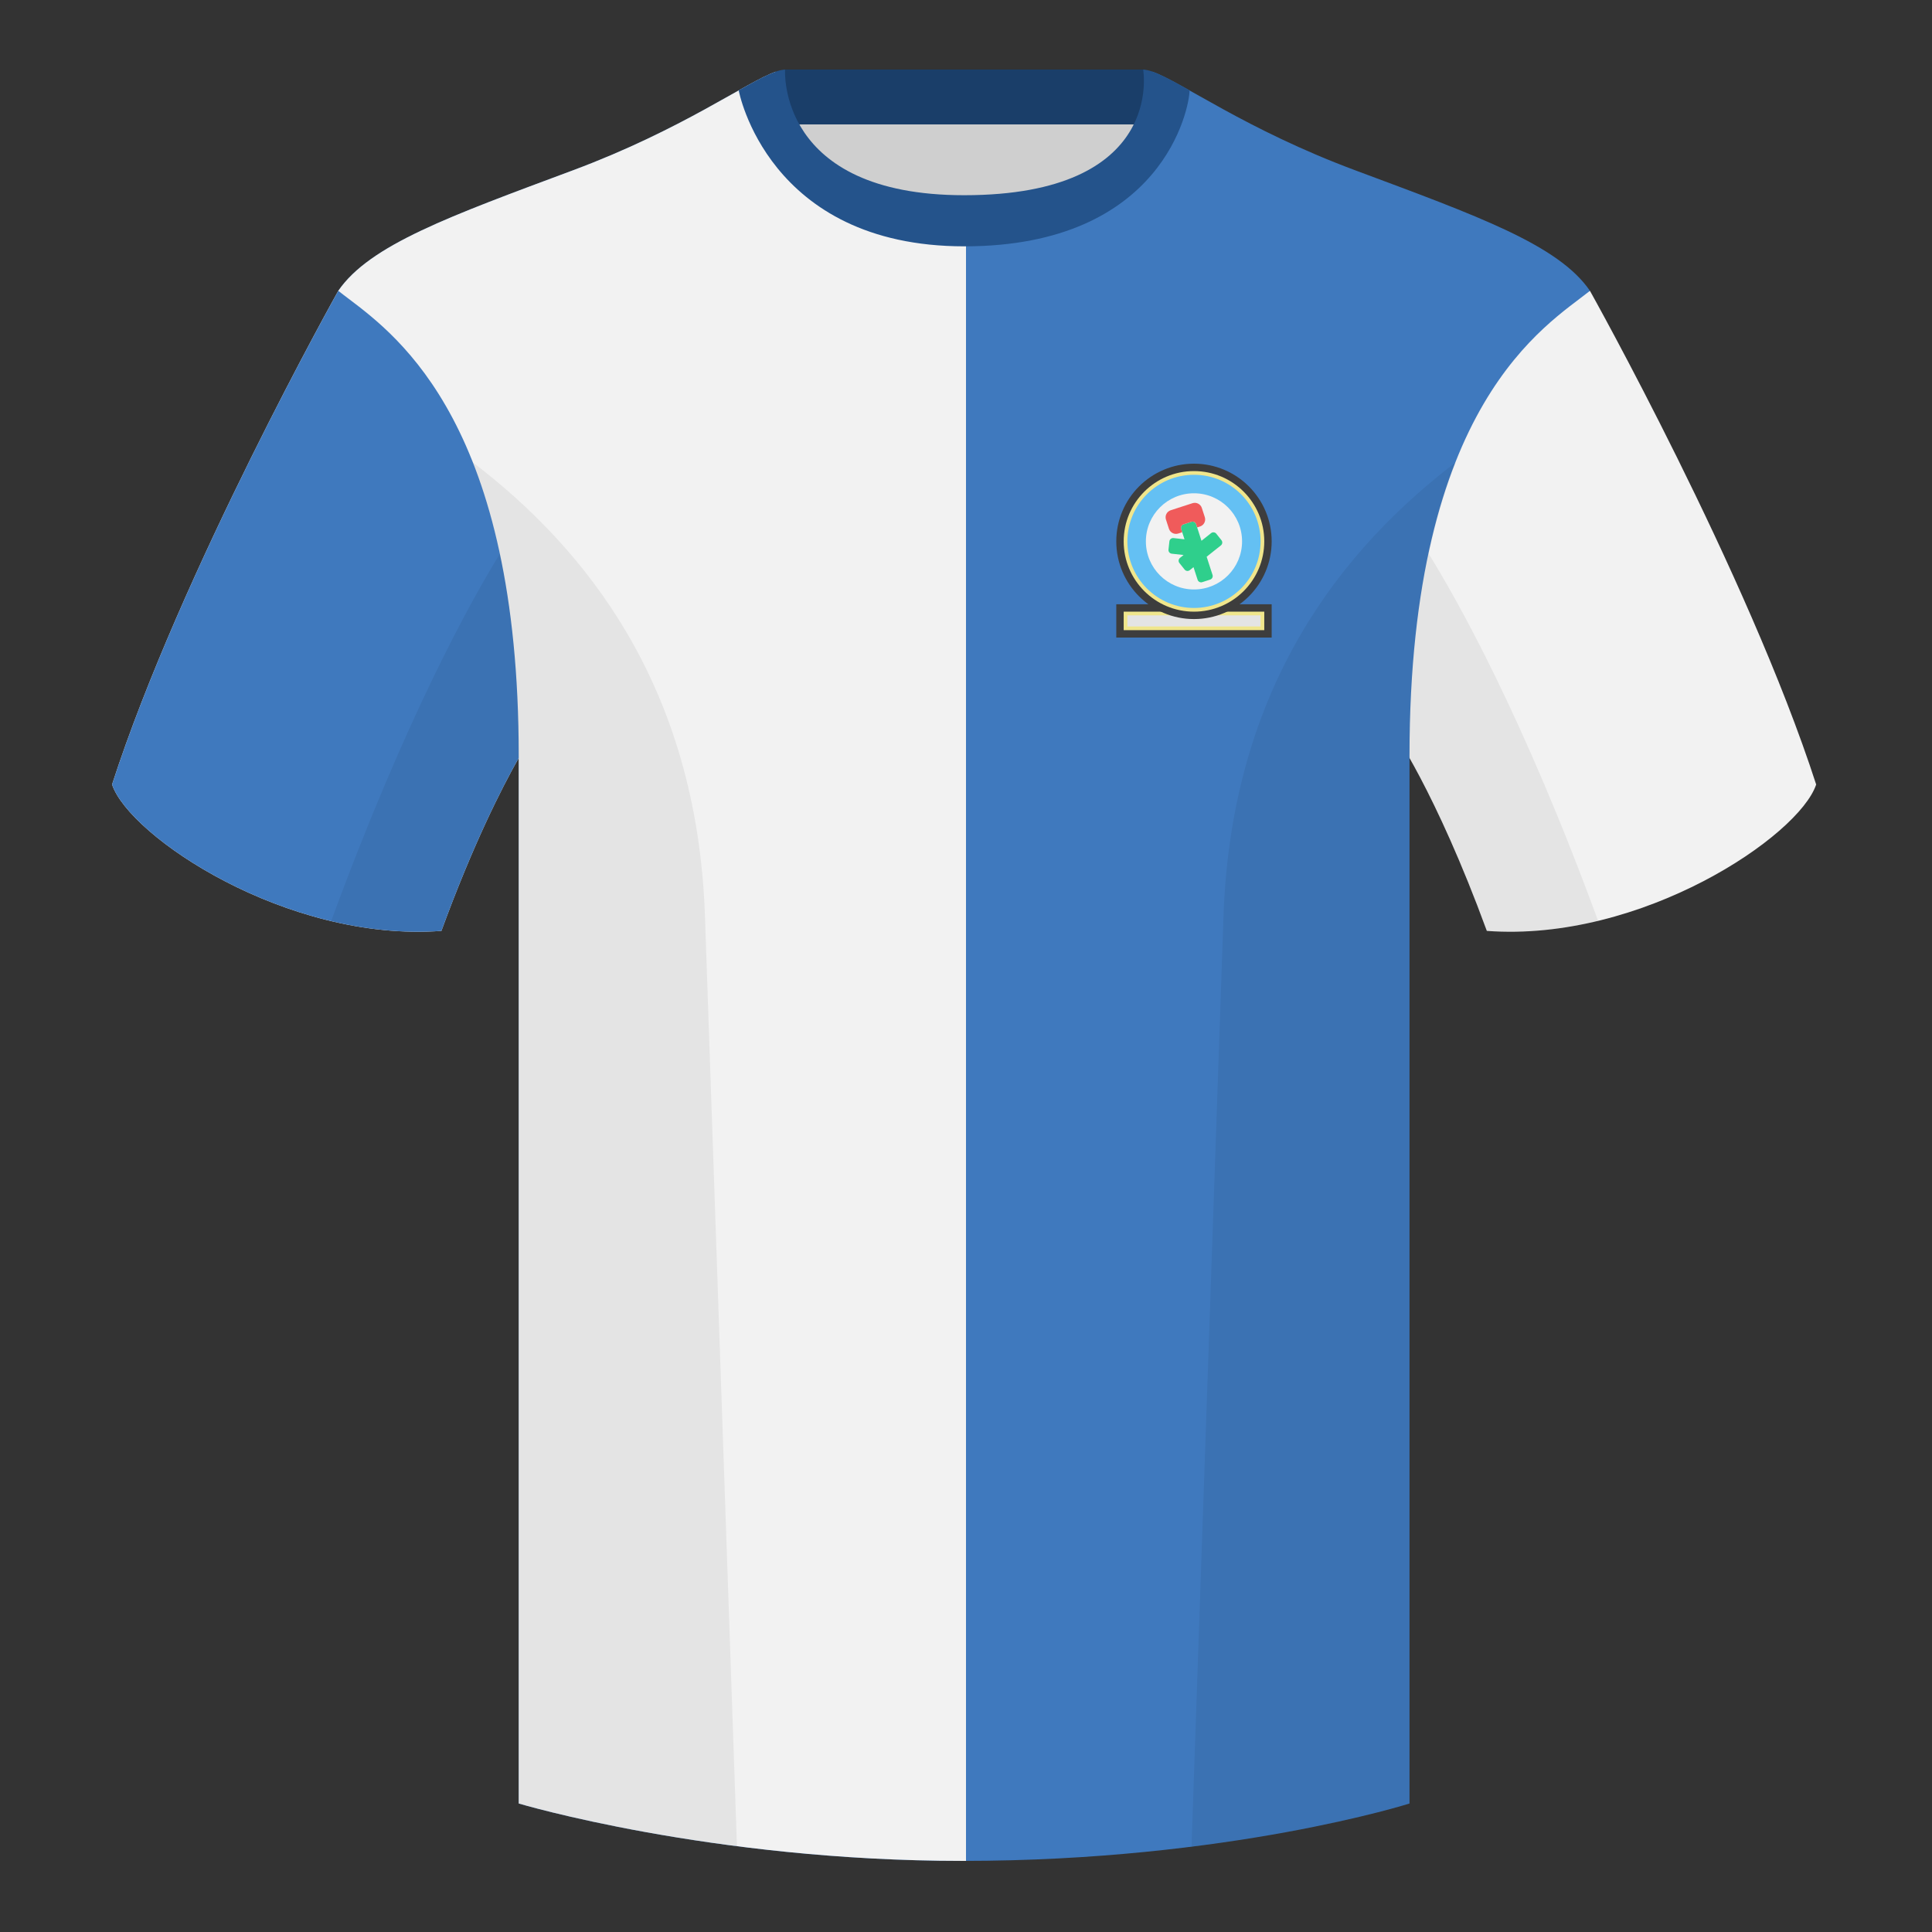
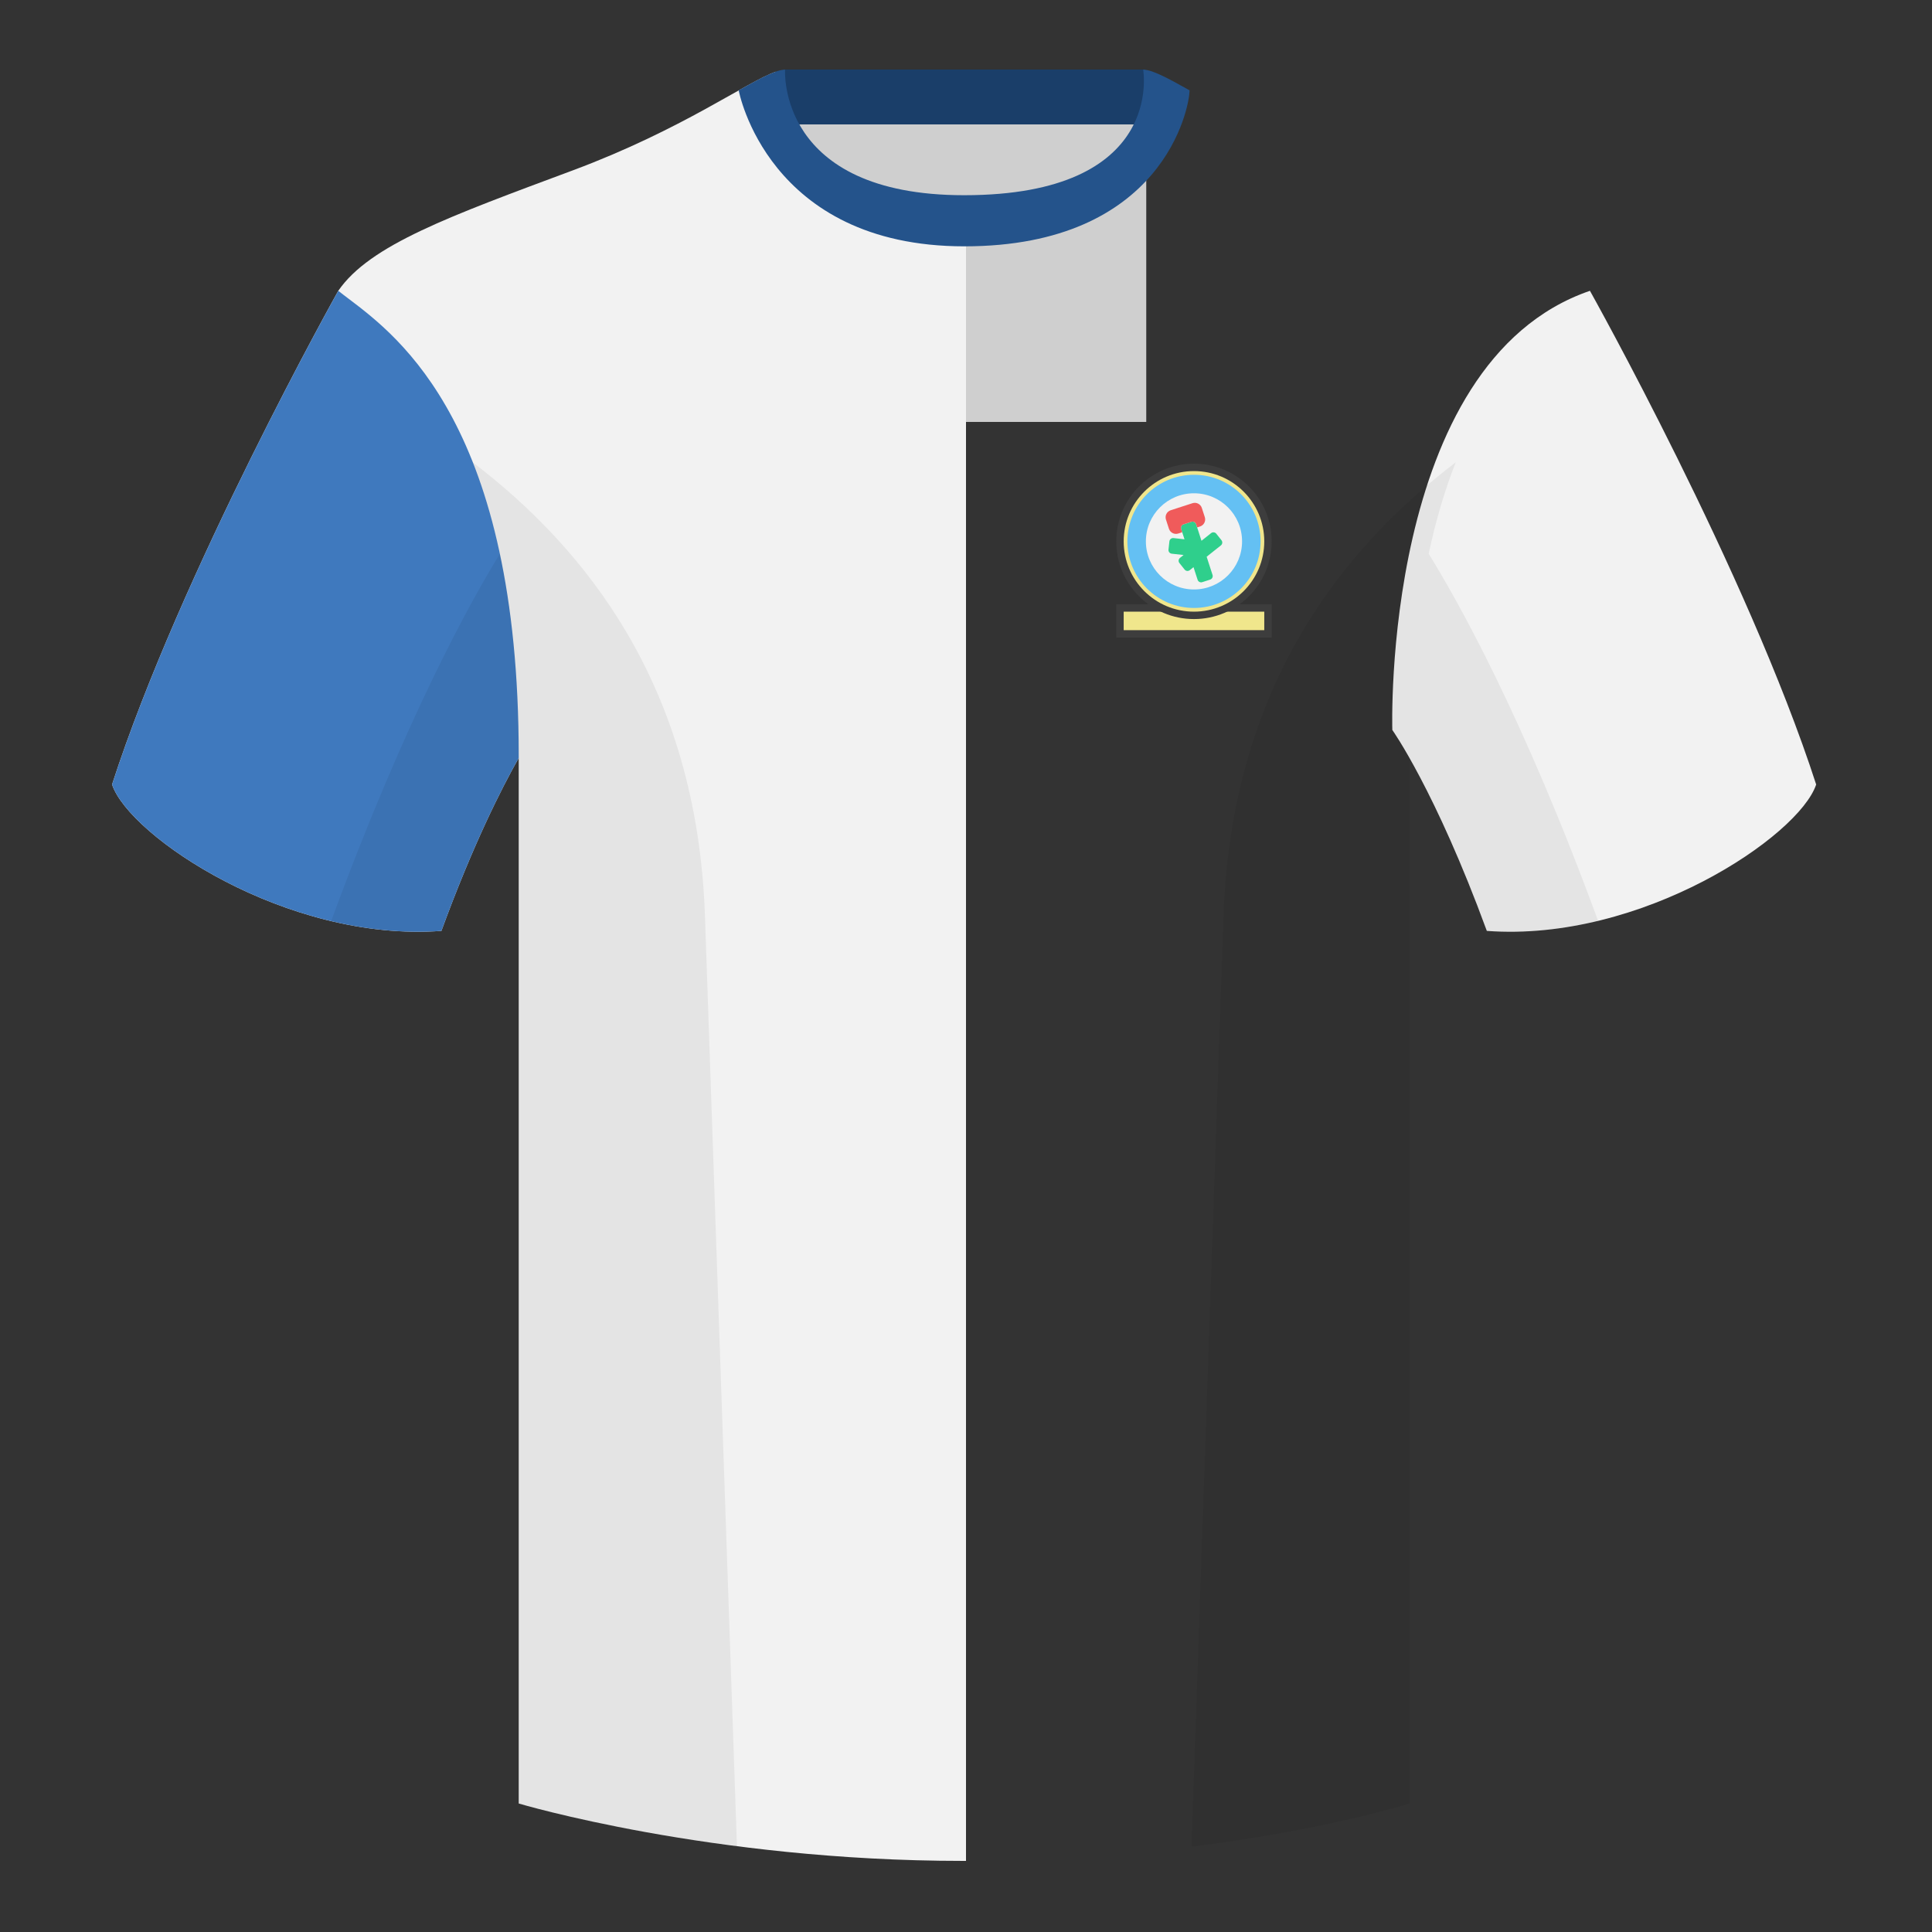
<svg xmlns="http://www.w3.org/2000/svg" width="500" height="500" viewBox="0 0 500 500" fill="none">
  <rect x="0" y="0" width="500" height="500" fill="#333333" stroke="none" />
  <path fill-rule="evenodd" clip-rule="evenodd" d="M203.006 109.193H296.649V21.898H203.006V109.193Z" fill="#CFCFCF" />
  <path fill-rule="evenodd" clip-rule="evenodd" d="M202.866 32.198H296.325V17.998H202.866V32.198Z" fill="#1A3E69" />
  <path fill-rule="evenodd" clip-rule="evenodd" d="M411.476 75.26C411.476 75.26 452.239 148.06 470.023 203.03C465.578 216.405 424.816 243.89 384.791 240.915C371.451 204.515 360.332 188.915 360.332 188.915C360.332 188.915 357.368 93.83 411.476 75.26Z" fill="#F2F2F2" />
-   <path fill-rule="evenodd" clip-rule="evenodd" d="M249.514 57.705C199.433 57.705 201.716 18.236 200.772 18.565C193.256 21.184 176.639 33.502 148.333 44.06C116.46 55.945 95.707 63.375 87.551 75.26C98.666 84.175 134.245 104.23 134.245 195.605V466.745C134.245 466.745 183.903 481.6 249.13 481.6C318.059 481.6 364.779 466.745 364.779 466.745V195.605C364.779 104.23 400.358 84.175 411.478 75.26C403.321 63.375 382.568 55.945 350.695 44.06C322.336 33.484 305.714 21.141 298.217 18.552C297.29 18.232 302.395 57.705 249.514 57.705Z" fill="#3F79BE" />
  <path fill-rule="evenodd" clip-rule="evenodd" d="M250 57.702V481.597C249.709 481.597 249.418 481.598 249.127 481.598C183.9 481.598 134.242 466.743 134.242 466.743V196.17C129.786 204.037 122.428 218.55 114.232 240.914C74.208 243.889 33.445 216.404 29 203.029C46.785 148.059 87.547 75.259 87.547 75.259V75.258C95.704 63.373 116.457 55.943 148.33 44.058C176.636 33.499 193.253 21.181 200.769 18.563C201.713 18.233 199.429 57.703 249.511 57.703C249.675 57.703 249.838 57.702 250 57.702Z" fill="#F2F2F2" />
  <path d="M87.551 75.26C88.325 75.881 89.218 76.556 90.21 77.306C103.45 87.316 134.245 110.596 134.245 195.605V196.171C129.789 204.038 122.431 218.551 114.235 240.915C74.211 243.89 33.448 216.405 29.003 203.03C46.788 148.06 87.551 75.26 87.551 75.26Z" fill="#3F79BE" />
  <path fill-rule="evenodd" clip-rule="evenodd" d="M249.577 63.751C301.055 63.751 307.855 27.856 307.855 23.371C302.083 20.131 298.127 18.026 295.847 18.026C295.847 18.026 301.729 50.521 249.512 50.521C200.992 50.521 203.177 18.026 203.177 18.026C200.897 18.026 196.941 20.131 191.174 23.371C191.174 23.371 198.542 63.751 249.577 63.751Z" fill="#24538B" />
  <path fill-rule="evenodd" clip-rule="evenodd" d="M413.584 238.323C404.297 240.561 394.52 241.639 384.787 240.915C376.589 218.546 369.229 204.032 364.774 196.167V466.744C364.774 466.744 343.672 473.454 308.908 477.855C308.726 477.835 308.545 477.815 308.364 477.795C310.244 423 314.086 311.325 316.64 237.09C318.695 177.335 347.725 141.8 376.739 119.65C374.064 126.431 371.667 134.256 369.74 143.317C377.094 155.169 394.175 185.386 413.57 238.281C413.575 238.295 413.58 238.309 413.584 238.323ZM190.717 477.795C156.469 473.394 134.241 466.744 134.241 466.744V196.172C129.785 204.039 122.427 218.551 114.231 240.915C104.598 241.631 94.922 240.583 85.72 238.391C85.725 238.359 85.732 238.327 85.74 238.295C105.117 185.447 122.046 155.229 129.35 143.351C127.421 134.276 125.022 126.439 122.344 119.65C151.358 141.8 180.387 177.335 182.443 237.09C184.997 311.325 188.838 423 190.719 477.795L190.717 477.795Z" fill="black" fill-opacity="0.06" />
  <rect x="288.894" y="156.383" width="40.213" height="8.617" fill="#3D3D3D" />
  <rect x="290.809" y="158.298" width="36.383" height="4.787" fill="#F0E68C" />
-   <rect x="291.766" y="159.255" width="34.468" height="2.872" fill="#E4E4E4" />
  <path fill-rule="evenodd" clip-rule="evenodd" d="M309.001 160.213C320.105 160.213 329.107 151.211 329.107 140.106C329.107 129.002 320.105 120 309.001 120C297.896 120 288.895 129.002 288.895 140.106C288.895 151.211 297.896 160.213 309.001 160.213Z" fill="#3D3D3D" />
  <path fill-rule="evenodd" clip-rule="evenodd" d="M309 158.298C319.047 158.298 327.192 150.153 327.192 140.107C327.192 130.06 319.047 121.915 309 121.915C298.953 121.915 290.809 130.06 290.809 140.107C290.809 150.153 298.953 158.298 309 158.298Z" fill="#F0E68C" />
  <path fill-rule="evenodd" clip-rule="evenodd" d="M309 157.341C318.518 157.341 326.234 149.625 326.234 140.107C326.234 130.589 318.518 122.873 309 122.873C299.482 122.873 291.766 130.589 291.766 140.107C291.766 149.625 299.482 157.341 309 157.341Z" fill="#64C0F3" />
  <path fill-rule="evenodd" clip-rule="evenodd" d="M309 152.553C315.874 152.553 321.446 146.981 321.446 140.106C321.446 133.232 315.874 127.66 309 127.66C302.125 127.66 296.553 133.232 296.553 140.106C296.553 146.981 302.125 152.553 309 152.553Z" fill="#F2F2F2" />
  <path d="M305.683 136.905C305.52 136.402 305.796 135.862 306.299 135.699L308.345 135.037C308.848 134.874 309.388 135.15 309.551 135.653L310.943 139.952L313.432 137.973C313.845 137.644 314.448 137.712 314.777 138.126L316.116 139.809C316.445 140.223 316.376 140.825 315.962 141.154L312.28 144.083L313.805 148.793C313.968 149.296 313.692 149.836 313.189 149.999L311.144 150.661C310.64 150.824 310.101 150.548 309.938 150.045L308.882 146.786L307.919 147.552C307.505 147.881 306.903 147.813 306.574 147.399L305.235 145.716C304.906 145.302 304.974 144.7 305.388 144.37L306.315 143.634L303.25 143.295C302.724 143.237 302.345 142.764 302.403 142.238L302.64 140.101C302.698 139.575 303.171 139.196 303.696 139.254L306.546 139.569L305.683 136.905Z" fill="#2FCF8C" />
  <path d="M302.981 132.05C301.975 132.376 301.423 133.456 301.749 134.462L302.52 136.844C302.846 137.85 303.926 138.402 304.932 138.076L305.955 137.745L305.683 136.905C305.52 136.402 305.796 135.862 306.299 135.699L308.345 135.037C308.848 134.874 309.388 135.15 309.551 135.653L309.823 136.493L310.571 136.25C311.577 135.925 312.129 134.845 311.803 133.839L311.032 131.456C310.706 130.45 309.626 129.899 308.62 130.224L302.981 132.05Z" fill="#F05B5B" />
</svg>